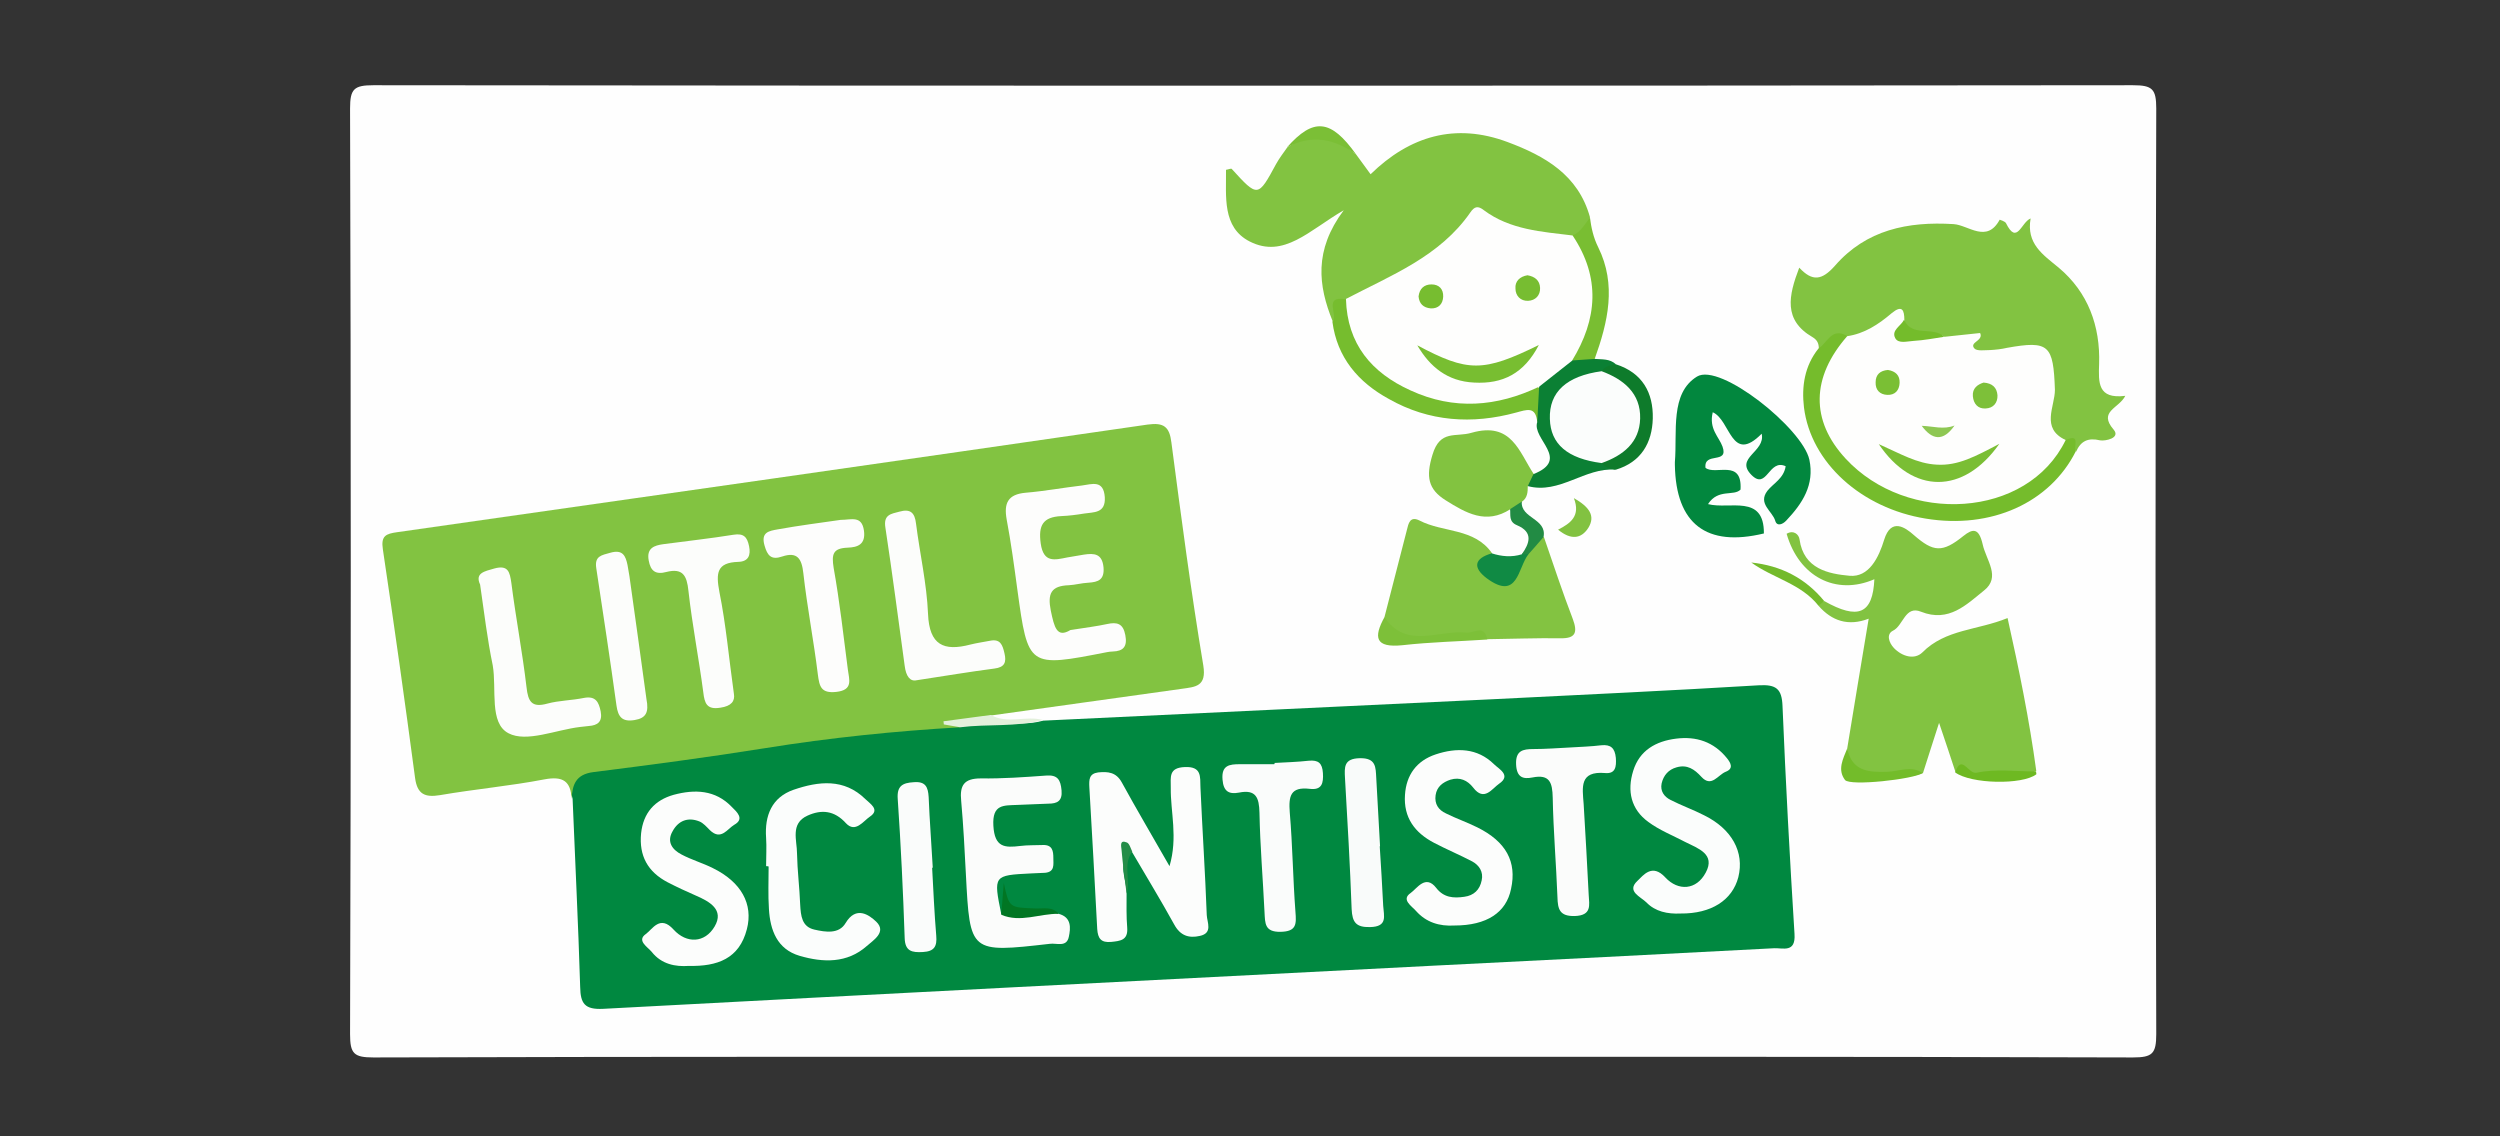
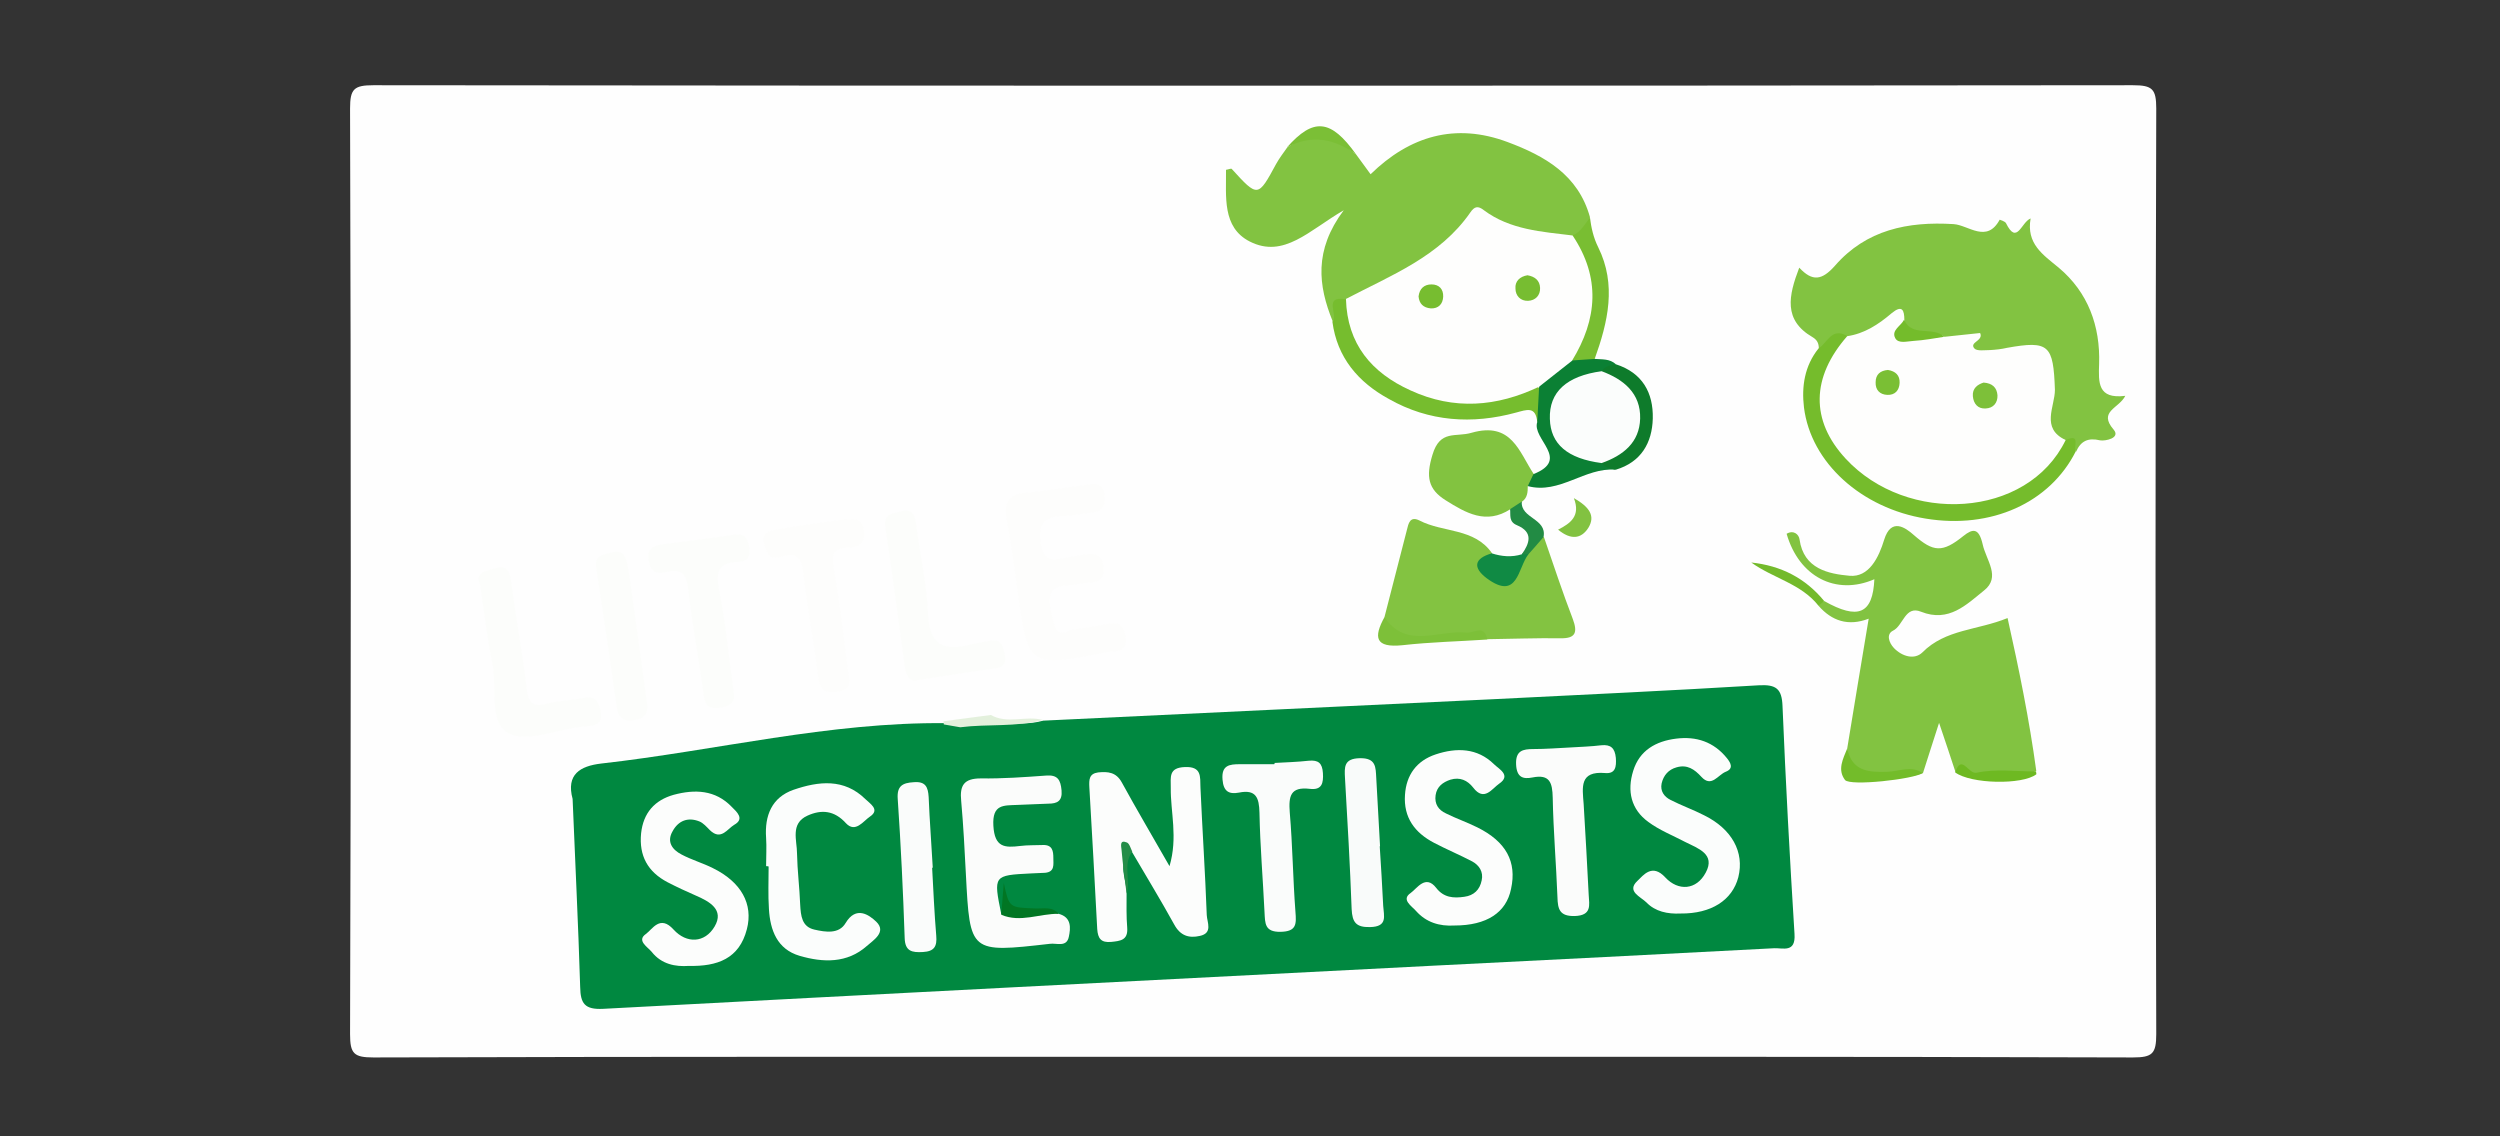
<svg xmlns="http://www.w3.org/2000/svg" version="1.1" id="Layer_1" x="0px" y="0px" viewBox="0 0 792 360" style="enable-background:new 0 0 792 360;" xml:space="preserve">
  <rect x="0" y="0" width="792" height="360" fill="#333333" stroke="none" />
  <style type="text/css">
	.st0{fill:#FEFEFE;}
	.st1{fill:#008840;}
	.st2{fill:#82C341;}
	.st3{fill:#83C341;}
	.st4{fill:#02873E;}
	.st5{fill:#75BC2C;}
	.st6{fill:#82C340;}
	.st7{fill:#76BD2E;}
	.st8{fill:#0B8034;}
	.st9{fill:#79BE32;}
	.st10{fill:#0E7B2B;}
	.st11{fill:#108A44;}
	.st12{fill:#7DC039;}
	.st13{fill:#73BC2A;}
	.st14{fill:#6EB922;}
	.st15{fill:#228B44;}
	.st16{fill:#82C241;}
	.st17{fill:#73BA2B;}
	.st18{fill:#7BBF36;}
	.st19{fill:#E3F0DC;}
	.st20{fill:#FCFDFC;}
	.st21{fill:#FBFCFB;}
	.st22{fill:#FBFDFC;}
	.st23{fill:#FAFCFB;}
	.st24{fill:#F9FBFA;}
	.st25{fill:#017623;}
	.st26{fill:#248D48;}
	.st27{fill:#FDFDFC;}
	.st28{fill:#FCFDFB;}
	.st29{fill:#FEFEFD;}
	.st30{fill:#74BC2B;}
	.st31{fill:#78BE31;}
	.st32{fill:#77BD31;}
	.st33{fill:#77BD30;}
	.st34{fill:#7ABE34;}
	.st35{fill:#7ABF34;}
	.st36{fill:#8EC753;}
</style>
  <g>
    <path class="st0" d="M397,334.8c-92.9,0-185.8-0.1-278.7,0.2c-6.2,0-7.4-1.2-7.4-7.4c0.3-97.7,0.3-195.4,0-293.2   c0-6.2,1.2-7.4,7.4-7.4c185.8,0.2,371.6,0.2,557.4,0c6.2,0,7.4,1.2,7.4,7.4c-0.3,97.7-0.3,195.4,0,293.2c0,6.2-1.2,7.4-7.4,7.4   C582.8,334.7,489.9,334.8,397,334.8z" />
    <path class="st1" d="M330.5,228.3c47.6-2.3,95.1-4.5,142.7-6.8c28-1.4,56-2.7,84-4.4c5.5-0.3,7.3,1.1,7.5,6.6   c1,24.1,2.3,48.2,3.8,72.2c0.4,6-3.6,4.4-6.4,4.5c-35.8,1.9-71.6,3.7-107.4,5.5c-87.9,4.5-175.7,9-263.6,13.7   c-5.9,0.3-7.2-1.7-7.3-6.9c-0.6-19.9-1.6-39.7-2.4-59.6c-2.1-7.8,2.4-10.4,9-11.2c36.4-4.1,72.3-13.2,109.3-12.8   c1.8,0,3.5-0.6,5.3-1.1C313.3,227.3,321.9,230.7,330.5,228.3z" />
-     <path class="st2" d="M304.2,230.4c-20.7,1.2-41.2,3.3-61.7,6.6c-18.1,2.9-36.3,5.3-54.5,7.6c-5.6,0.7-6.7,4-6.9,8.5   c-0.3-5.6-2.7-7.3-8.6-6.2c-10.9,2.1-22.1,3.1-33.1,5c-4.8,0.8-7.2-0.3-7.9-5.4c-3.2-24.1-6.6-48.3-10.2-72.4c-0.7-4.4,1-5,4.5-5.5   c79.3-11.3,158.5-22.6,237.8-34.1c5.1-0.7,6.9,0.7,7.5,5.7c3.1,23.6,6.2,47.2,10.1,70.6c1.1,6.7-2.5,6.8-6.7,7.4   c-20.3,2.9-40.5,5.6-60.8,8.5c-4.1,2.6-8.8,2-12.1,2.4C302.1,228.9,303.5,228.4,304.2,230.4z" />
    <path class="st2" d="M429.6,48.9c1.4,1.9,2.8,3.8,4.6,6.3C446.6,43.1,461,38.8,477.6,45c11.8,4.4,22.4,10.4,26.1,23.8   c-0.6,3.8-2.1,6.8-6.6,7c-7.8,1.5-15-0.9-21.8-3.9c-5.6-2.5-9-1.8-13.2,2.6c-9.5,9.8-20.9,17-34.2,20.7c-3.8,0.5-3,5.2-5.7,6.6   c-4.6-11.3-6-22.5,3.5-35.2c-11,6.4-19,15.4-29.8,9.9c-8.8-4.5-7.4-14.3-7.5-22.7c0.7-0.1,1.6-0.5,1.8-0.3   c8.3,9.1,8.3,9.1,14.1-1.6c1-1.8,2.3-3.5,3.5-5.2C418.3,40.1,418.3,40.1,429.6,48.9z" />
    <path class="st2" d="M576.2,110.4c0-1.6-0.5-2.7-2-3.6c-9.3-5.4-7.6-13.1-4.2-22c4.2,4.5,7.2,4,11.3-0.6   c9.9-11.4,23.1-14.1,37.6-13.2c4.7,0.3,10.5,6.2,14.6-1.4c0,0,1.7,0.5,2,1.1c3.5,7.1,4.8-0.3,7.8-1.5c-1.4,8,3.8,11.4,8.9,15.6   c9.3,7.8,13.2,18.5,12.8,30.5c-0.2,5.9-0.5,11.2,8.3,10.1c-2,4-8.7,4.9-3.7,10.7c2.3,2.7-2.7,3.7-4.3,3.4c-3.8-0.9-6.1,0.2-7.6,3.6   c-1.5-1.6-2.4-4.1-5.4-3.5c-5.8-3.6-4-9.5-4.2-14.7c-0.3-12.9-0.9-14.3-13.2-12c-7.6,1.4-12.1-5.6-18.9-4.6   c-4.4-1.5-9.8-0.4-13.2-4.9c-2.3-2.7-4.2-0.7-6.2,0.5c-3.3,2-6.6,4.2-10.7,4.2C582.3,106.9,579.8,111,576.2,110.4z" />
    <path class="st2" d="M577.9,190.4c10.8,6.1,15.4,4.1,15.9-6.9c-12.2,5.3-23.9-0.8-27.8-14.4c2.2-1.3,3.9,0.2,4.1,1.8   c1.3,9.4,9.3,10.9,15.8,11.5c6.2,0.6,9.3-5.8,11-11.4c2.2-7.1,6.7-3.9,9.4-1.5c6.2,5.4,9,5.7,15.7,0.3c3-2.4,4.9-2.6,6.1,2.6   c1.1,5.1,5.9,10.4,0.4,14.7c-5.5,4.4-11.1,10.2-19.9,6.7c-5.1-2.1-5.6,4.4-8.9,6c-2.2,1.1-1.3,3.8,0.3,5.5c2.6,2.7,6.5,3.8,9,1.4   c7.3-7.4,17.5-7,27-10.9c3.6,16.1,6.9,32.2,9.1,48.5c-8.5,3.5-17,2-25.6,0.3c-1.5-4.7-3.1-9.3-5.2-15.6c-2,6.3-3.6,11.1-5.1,15.9   c-4.6,1.8-9.5,0.8-14.3,1.3c-7,0.7-10.1-2.2-9.7-9.1c2.2-13.4,4.4-26.8,6.8-41.1c-6.5,2.5-11.7,0.7-15.9-4.1   C576.4,191.1,577,190.6,577.9,190.4z" />
    <path class="st3" d="M489.1,170.1c3,8.7,5.9,17.5,9.2,26.1c1.5,4.1,0.9,6.1-3.9,6c-7.7-0.1-15.5,0.2-23.2,0.3   c-8-2.8-15.8,0.6-23.8,0.4c-5.4-0.2-8.6-1.7-8.8-7.4c2.4-9.2,4.7-18.4,7.1-27.6c0.5-2.1,1-4.5,4-3c7.5,3.9,17.4,2.3,23,10.4   c-0.6,2.5-1.9,5.3,1.4,6.9c3.2,1.5,4.7-1.1,6.3-3.2c0.9-1.1,2-2.1,2.8-3.4C485.5,174.1,485.2,169.7,489.1,170.1z" />
-     <path class="st4" d="M565.7,147.7c-5.4-2.5-5.9,7.7-10.8,2.8c-5.5-5.5,4.5-7.3,3.2-13.1c-9.7,9.8-9.8-4.3-15.5-6.8   c-1.3,5.3,2,7.8,3.1,10.9c2,5.7-6,1.5-5.4,6.7c3.1,2.5,11.7-3,11.1,6.9c-2.1,2.2-7.1-0.4-10.3,4.6c6.8,1.8,17.8-3.3,17.7,9.3   c-18.2,4.4-27.9-3-28.2-21.7c0-0.3,0-0.6,0-0.9c0.8-9.6-1.6-21.8,7-27.1c7.3-4.5,33.4,16.4,35.6,26.3c1.7,8-2.2,13.9-7.3,19.3   c-1.2,1.3-3,1.9-3.5,0.1c-0.9-3.1-5.6-5.4-2.5-9.5C561.8,153.1,565.1,151.6,565.7,147.7z" />
    <path class="st5" d="M654.4,139.4c4.9-2.2,2.4,2.1,3.2,3.6c-8.2,16.3-26.8,24.7-47.5,21.3c-20.4-3.3-36.4-17.7-38.6-35.2   c-0.8-6.7,0.2-13.2,4.6-18.7c2.8-1.7,4.1-6.8,9-4c0.1,2.2-1,4-1.9,5.9c-7.3,15.8-2.6,29.9,12.4,38.8c15.5,9.2,42.4,8.7,53.8-8.2   C650.6,141.2,652.1,139.6,654.4,139.4z" />
    <path class="st6" d="M484,154c0,1.9-0.1,3.7-1.8,4.9c-1,1.2-1.5,3.1-3.7,2.4c-7.7,5-14.1,1.2-20.5-2.8c-5.6-3.5-6.3-7.5-4.2-14.4   c2.4-8.1,7.4-5.5,12.4-7c12.7-3.6,15,6,19.7,13.1C486.8,152.2,484.9,152.8,484,154z" />
    <path class="st7" d="M422.1,101.9c2-2-3.1-8.3,4.2-7.1c3.7,4.8,3.6,11.3,7.8,15.9c11.5,12.9,25.4,17,42.1,13.2   c4-0.9,8.4-4.4,12.5,0c1.3,3.6,1.9,7.1-1.7,9.8c-0.5-5.1-3.3-3.9-6.7-3c-13.9,3.8-27.6,2.9-40.3-4.3   C430.3,121.1,423.6,113.3,422.1,101.9z" />
    <path class="st8" d="M487,133.7c0.2-3.8,0.4-7.5,0.6-11.3c1.9-5.4,6.3-8,11.2-10.1c2.3-0.4,4.5-0.3,6.4,1.4   c2.3,0.2,4.8-0.1,6.7,1.7c-0.7,1.8-2.3,2.6-3.9,3.4c-1.9,0.8-3.9,1.4-5.9,2c-5.4,1.8-8.5,5.5-8.5,11.3c0.1,6.1,3.4,10,9.1,11.8   c1.7,0.5,3.5,0.8,5.2,1.5c1.7,0.7,3.2,1.6,3.9,3.4c-9.7-0.8-17.7,7.9-27.8,5.2c0.6-1.3,1.2-2.6,1.8-3.8   C497.7,145.5,485.2,139.1,487,133.7z" />
    <path class="st9" d="M505.2,113.7c-2.4,0.2-4.8,0.3-7.2,0.5c-1.2-5.9,3-10.6,3.5-16.2c0.8-8.2-2.8-15.6-3.3-23.4   c2.6-1.1,3.9-3.6,5.5-5.7c0.4,3.2,1.1,6.4,2.6,9.4C512.2,90.2,509.4,102,505.2,113.7z" />
    <path class="st10" d="M511.9,148.8c-1.7-0.4-3.4-0.5-4.5-2.2c14.4-17.4,12.8-13,0-29c1-1.7,2.8-1.8,4.5-2.2   c8.4,2.7,11.9,9,11.7,17.2C523.4,140.3,519.9,146.4,511.9,148.8z" />
    <path class="st11" d="M484.2,175.6c-3.4,4.3-3.3,14.9-13.2,7.6c-4.5-3.4-4-6.3,1.6-7.9c3.1,1,6.3,1.3,9.5,0.3   C482.8,174.8,483.5,174.9,484.2,175.6z" />
    <path class="st12" d="M438.6,195.5c6.9,10.3,17.1,4,25.8,4.9c2.6,0.3,5.8-2.8,6.8,2.2c-9,0.6-18,0.8-26.9,1.8   C435.6,205.3,435.1,201.9,438.6,195.5z" />
    <path class="st13" d="M585.2,237.1c1.5,7.2,6.6,7.6,12.7,7.4c3.7-0.1,7.6-2.1,11.2,0.4c-3,2-23,4.2-24.6,2.2   C582,243.8,583.9,240.4,585.2,237.1z" />
    <path class="st14" d="M619.4,244.7c2-6.1,4.2,0.7,6.8,0.1c6-1.3,12.5-0.4,18.8-0.4c0,0.3,0.2,0.8,0.1,0.9   C640.7,248.7,624.4,248.4,619.4,244.7z" />
    <path class="st15" d="M484.2,175.6c-0.7,0-1.4,0-2.1,0c2.5-3.5,3.7-7-1.5-9.2c-2.7-1.1-2-3.2-2.2-5.1c1.2-0.8,2.5-1.6,3.7-2.4   c-0.4,5.4,8,5.3,6.9,11.2C487.5,171.9,485.8,173.8,484.2,175.6z" />
    <path class="st16" d="M493.6,167.8c3.9-2,7.2-4.3,5-10c4.9,2.8,6.9,5.6,4.6,9.4C500.9,170.8,497.6,171.1,493.6,167.8z" />
    <path class="st17" d="M577.9,190.4c-0.6,0.5-1.2,1-1.8,1.5c-5.5-7-14.4-8.7-21.3-13.7C564.2,179.2,571.9,183.1,577.9,190.4z" />
    <path class="st18" d="M429.6,48.9c-6.9-5-14.1-6.4-21.9-2.2C416.1,37.2,421.6,37.7,429.6,48.9z" />
    <path class="st19" d="M304.2,230.4c-1.7-0.3-3.4-0.6-5.2-0.9c0-0.3-0.1-0.7-0.1-1c5-0.7,10-1.3,15-2c5.3,3,11.1,0.1,16.5,1.6   C321.8,230.4,312.9,229.3,304.2,230.4z" />
    <path class="st20" d="M356.9,283.1c0,3.6-0.1,7.2,0.2,10.8c0.3,4-2.2,4.2-5.1,4.5c-3.2,0.3-4.2-1.1-4.4-4.1c-0.8-15-1.6-30-2.5-45   c-0.1-2.3-0.1-4.2,2.8-4.6c3.1-0.3,5.7-0.1,7.5,3.2c4.6,8.4,9.5,16.7,15.1,26.5c2.7-9.2,0.3-17.1,0.4-24.8c0-3.5-0.7-6.4,4.5-6.6   c5.3-0.2,4.8,3,4.9,6.4c0.6,13.5,1.5,27,2,40.5c0.1,2.3,2,5.7-2.2,6.6c-3.5,0.8-6.2-0.1-8.1-3.6c-4.3-7.8-9-15.5-13.5-23.2   C353.5,273.6,357.1,278.6,356.9,283.1z" />
    <path class="st21" d="M335.4,289.5c4.1,1.1,3.8,4.5,3.2,7.3c-0.7,3.4-3.9,1.9-6,2.2c-25.4,2.9-25.3,2.9-26.6-21.9   c-0.4-7.8-0.8-15.6-1.5-23.4c-0.5-4.9,0.9-7.1,6.2-7.1c6.9,0.1,13.8-0.4,20.7-0.9c3.7-0.3,4.6,1.4,4.9,4.7c0.3,3.4-1.4,4.2-4.2,4.2   c-3.3,0.1-6.6,0.3-9.9,0.4c-4.2,0.2-7.9-0.3-7.5,6.6c0.4,6.9,3.6,7,8.5,6.4c2.4-0.3,4.8-0.2,7.2-0.3c3-0.1,3.3,1.9,3.3,4.1   c0,2.1,0.5,4.4-2.6,4.7c-1.5,0.1-3,0.1-4.5,0.2c-11.9,0.6-11.9,0.6-9.4,12.9C323.3,289.9,329.3,287.3,335.4,289.5z" />
    <path class="st22" d="M532.4,289.4c-4.1,0.2-8-0.6-10.8-3.5c-1.8-1.8-6.4-3.5-2.9-6.8c1.9-1.8,4.7-5.7,8.9-1.1   c4,4.3,9.8,4.1,12.8-1.6c3.1-5.8-2.4-7.6-6.4-9.6c-4-2.1-8.3-3.8-11.8-6.4c-5.5-4-6.8-9.8-4.8-16.2c2-6.5,7.2-9.4,13.6-10.2   c6.4-0.8,11.9,1,16.1,6.2c1.2,1.5,2.2,3.3-0.4,4.3c-2.5,1-4.5,5.1-7.7,1.6c-2.2-2.4-4.5-4-7.9-3c-2.5,0.7-4.1,2.5-4.7,5.1   c-0.5,2.4,0.8,4.2,2.8,5.2c3.5,1.8,7.2,3.1,10.7,4.9c8.7,4.3,12.8,11.6,10.8,19.6C548.8,285.2,542.1,289.5,532.4,289.4z" />
    <path class="st20" d="M460.8,293.2c-4.8,0.3-9-1-12.2-4.6c-1.4-1.6-4.8-3.6-1.7-5.7c2-1.4,4.7-6,8.1-1.6c2.4,3.1,5.5,3.3,8.9,2.8   c3-0.4,4.9-2.2,5.5-5.2c0.6-2.7-0.8-4.8-3-6c-4-2.1-8.1-3.8-12.1-5.9c-6.1-3.2-9.7-8-9.2-15.2c0.4-6.3,3.7-10.8,9.7-12.8   c6.6-2.2,13.2-2.1,18.5,3.1c1.5,1.5,5.6,3.5,1.6,6.2c-2.2,1.5-4.7,5.8-8.2,1.2c-1.8-2.3-4.2-3.4-7.2-2.5c-2.4,0.8-4.3,2.2-4.7,4.9   c-0.4,2.8,0.9,4.7,3.3,5.8c3.2,1.6,6.7,2.8,9.9,4.4c9.1,4.5,12.6,10.9,10.7,19.5C477.2,289.1,471,293.2,460.8,293.2z" />
    <path class="st20" d="M218.2,306c-4.2,0.3-8.6-0.5-11.7-4.4c-1.3-1.6-4.9-3.6-1.9-5.7c2.1-1.5,4.5-6.2,8.8-1.4   c4.1,4.5,9.9,4.3,13-1c3.1-5.3-1.6-7.9-6-9.8c-3-1.3-6-2.7-8.9-4.2c-6.3-3.3-9.1-8.4-8.4-15.5c0.7-6.5,4.3-10.5,10.3-12.2   c6.7-1.8,13.2-1.6,18.4,3.8c1.6,1.6,4.2,3.8,0.8,5.7c-2.2,1.3-4.2,5.1-7.7,1.7c-1-1-2.1-2.3-3.4-2.8c-3.6-1.4-6.6-0.2-8.4,3.1   c-2,3.4-0.1,5.9,2.8,7.4c3.2,1.7,6.7,2.7,9.9,4.3c9,4.4,12.9,11.4,10.8,19.4C234.2,303.7,227.3,306.2,218.2,306z" />
    <path class="st22" d="M242.7,274.4c0-3,0.2-6,0-9c-0.5-7,1.8-12.8,8.7-15.2c7.9-2.7,16-3.7,22.8,3c1.4,1.4,4.7,3.3,1.4,5.5   c-2.1,1.4-4.6,5.3-7.6,2.1c-3.7-4.1-7.8-4.4-12.2-2.4c-5.5,2.5-3.3,7.8-3.3,12c0.1,5.4,0.8,10.8,1,16.2c0.2,3.5,0.5,7,4.5,7.9   c3.5,0.8,7.8,1.5,9.9-2.1c3.3-5.5,7.4-2.6,9.7-0.4c3.4,3.3-1,5.9-3,7.7c-6.2,5.5-13.8,5.3-21.3,3.1c-7.1-2.1-9.3-8.1-9.7-14.8   c-0.3-4.5-0.1-9-0.1-13.5C243.2,274.4,243,274.4,242.7,274.4z" />
    <path class="st21" d="M497.4,236.8c3.3-0.2,6.6-0.3,9.9-0.7c3-0.3,4.3,0.9,4.6,4c0.2,2.8-0.1,5.1-3.4,4.8c-8.2-0.7-7.2,4.5-6.8,9.8   c0.6,9.6,1.1,19.2,1.6,28.8c0.2,3.3,1,6.5-4.4,6.7c-4.8,0.1-5.4-2.1-5.5-6c-0.4-10.5-1.3-21-1.5-31.5c-0.1-4.7-0.9-7.5-6.4-6.4   c-3,0.6-5,0-5.2-4.1c-0.2-4.4,2.1-4.9,5.5-4.9C489.6,237.3,493.5,237,497.4,236.8C497.4,236.8,497.4,236.8,497.4,236.8z" />
    <path class="st23" d="M403.8,241.7c3.6-0.2,7.2-0.3,10.8-0.7c3.1-0.3,4.3,0.8,4.5,3.9c0.2,3.2-0.3,5.5-4.2,5   c-6.1-0.7-6.7,2.3-6.3,7.5c0.9,10.5,1,21,1.8,31.5c0.3,3.8,0.4,6.2-4.7,6.3c-5.1,0.1-4.9-2.7-5.1-6.2c-0.5-10.5-1.4-21-1.6-31.5   c-0.1-4.8-1.1-7.5-6.5-6.4c-3.2,0.6-4.9-0.4-5.2-4.1c-0.4-4.6,2.2-4.9,5.5-4.9c3.6,0,7.2,0,10.8,0   C403.8,242.1,403.8,241.9,403.8,241.7z" />
    <path class="st24" d="M437.1,268.1c0.4,6.3,0.8,12.6,1.1,18.9c0.2,3.2,1.5,6.6-4.2,6.7c-4.4,0.1-5.6-1.5-5.8-5.7   c-0.5-13.8-1.3-27.6-2.1-41.4c-0.2-3.6-0.4-6.3,4.7-6.4c5.2-0.1,5,2.9,5.2,6.3c0.4,7.2,0.8,14.4,1.2,21.6   C437.2,268.1,437.1,268.1,437.1,268.1z" />
    <path class="st23" d="M295.3,274.9c0.4,7.2,0.7,14.4,1.3,21.5c0.3,3.4-0.6,5-4.2,5.2c-3.5,0.2-5.7-0.2-5.8-4.5   c-0.5-14.7-1.2-29.3-2.2-44c-0.3-4.1,1.5-5.1,5.1-5.3c3.7-0.3,4.5,1.5,4.7,4.7c0.3,7.5,0.9,15,1.3,22.4   C295.4,274.9,295.3,274.9,295.3,274.9z" />
    <path class="st25" d="M335.4,289.5c-6.1-0.1-12.1,2.9-18.2,0.3c0.3-3.4,0.5-6.7,0.8-10.1c1.7,7.9,1.7,7.8,10,8.1   C330.6,287.9,333.4,287.1,335.4,289.5z" />
    <path class="st26" d="M356.9,283.1c-0.6-4.6-1.2-9.3-1.6-13.9c-0.1-1.1-0.7-3.3,1.7-2.3c0.8,0.3,1.2,1.9,1.7,2.9   C355.6,273.9,358.3,278.7,356.9,283.1z" />
    <path class="st27" d="M339.1,199.6c5.1-0.8,8.4-1.2,11.6-1.9c3.2-0.7,5.1-0.2,5.8,3.5c0.7,3.6-0.6,5.1-4,5.2   c-0.6,0-1.2,0.1-1.8,0.2c-25,4.9-25,4.9-28.4-19.8c-1-7.4-2-14.9-3.4-22.3c-0.9-5.1,0.4-7.9,6-8.4c6-0.5,11.9-1.6,17.9-2.3   c3.1-0.4,6.8-1.9,7.2,3.7c0.3,5.2-3.5,4.7-6.6,5.2c-2.4,0.4-4.8,0.7-7.2,0.8c-5.8,0.3-7.3,2.9-6.5,8.7c0.9,6.2,4.4,5.2,8.4,4.4   c1.8-0.3,3.5-0.6,5.3-0.9c3.3-0.5,5.8-0.3,6.2,4.1c0.3,3.9-1.7,4.6-4.8,4.8c-2.1,0.1-4.2,0.7-6.2,0.8c-5.6,0.2-6.8,2.6-5.7,8.1   C334,198.7,334.8,202.2,339.1,199.6z" />
    <path class="st28" d="M152.1,185.2c-1.7-3.7,1.4-4.2,4.5-5.1c4.4-1.2,4.9,1.1,5.4,4.6c1.4,11,3.5,21.9,4.8,33   c0.5,4.5,1.6,6.6,6.6,5.2c3.7-1,7.7-1,11.6-1.8c3.7-0.7,4.7,1.3,5.3,4.3c0.6,3.2-0.9,4.4-3.8,4.6c-0.9,0.1-1.8,0.2-2.7,0.3   c-7.7,0.9-17,5-22.7,2c-6.2-3.2-3.7-14-5-21.5C154.4,202.6,153.4,194.2,152.1,185.2z" />
    <path class="st28" d="M290.4,215.5c-2.1,0.5-3.4-1.3-3.8-4.6c-2-14.6-3.9-29.2-6.1-43.7c-0.7-4.2,1.8-4.4,4.4-5.1   c3.5-1,4.9,0.3,5.3,3.8c1.2,9.5,3.4,19,3.8,28.6c0.4,9.9,5,11.9,13.4,9.7c2-0.5,4.1-0.8,6.2-1.2c3.3-0.7,4,1.3,4.6,3.9   c0.7,2.9,0.1,4.5-3.2,4.9C307.3,212.8,299.6,214.1,290.4,215.5z" />
    <path class="st28" d="M232.5,219.8c0.4,2.3-0.8,3.9-4.3,4.4c-4.3,0.7-5-1.4-5.4-4.9c-1.4-10.7-3.5-21.3-4.7-32.1   c-0.5-4.9-1.8-7.3-7-6c-3.3,0.9-5-0.2-5.6-3.7c-0.7-3.9,1.8-4.7,4.6-5.1c7.4-1,14.9-1.8,22.3-3c3.2-0.5,4.3,0.7,4.9,3.6   c0.6,2.9-0.2,4.9-3.4,5c-6.9,0.2-7.1,3.6-6,9.5C230,197.9,230.9,208.4,232.5,219.8z" />
    <path class="st27" d="M266.3,164.7c3.4,0,6.7-1.5,7.4,3.4c0.6,4.4-2,5.3-5.2,5.4c-4.6,0.2-5.1,2-4.4,6.4   c1.9,10.6,3.1,21.4,4.5,32.2c0.4,3.2,1.8,6.5-3.7,7.1c-4.8,0.5-5.3-1.7-5.8-5.5c-1.3-10.7-3.4-21.4-4.6-32.1   c-0.5-4.6-1.9-6.9-6.7-5.3c-3.5,1.2-4.7-0.3-5.6-3.5c-1.2-4.2,1.4-4.6,4.2-5.1C253.1,166.5,260,165.6,266.3,164.7z" />
    <path class="st28" d="M204.8,221.5c0.8,4.1-0.1,6-3.7,6.6c-4,0.7-5.3-1-5.8-4.6c-2-14.5-4.2-29-6.4-43.5c-0.6-3.9,1.7-4.1,4.5-4.9   c3.9-1.1,4.8,1,5.4,3.9c0.2,1.2,0.4,2.4,0.6,3.5C201.3,195.8,203.1,209.2,204.8,221.5z" />
    <path class="st29" d="M498.2,74.6c8.9,13.3,7.9,26.5-0.2,39.7c-3.5,2.7-6.9,5.5-10.4,8.2c-13.4,6.4-27,7.5-40.7,1.2   c-12.4-5.6-20.1-14.7-20.5-29c14.3-7.5,29.7-13.4,39.4-27.4c1.3-1.9,2.4-2.2,4.3-0.7C478.4,72.8,488.4,73.4,498.2,74.6z" />
    <path class="st29" d="M654.4,139.4c-12.1,25-50.3,26.9-69.7,5.9c-11.2-12.1-10.9-25.8,0.5-38.8c5.5-0.8,10-3.8,14.1-7.3   c3.3-2.7,4-1,4,2.2c-0.4,3.6,0.8,5.8,4.9,5.4c2.6-0.2,5.2-1.8,7.8-0.1c3.8-0.4,7.6-0.8,11.3-1.2c1.2,2.5-3.6,2.9-1.8,4.9   c0.8,0.9,3.3,0.5,5,0.5c1.8-0.1,3.6-0.3,5.3-0.7c13.4-2.4,14.7-0.9,15.2,13.3C651,128.8,646.4,135.7,654.4,139.4z" />
    <path class="st30" d="M615.9,106.7c-3.2,0.5-6.4,1.1-9.7,1.3c-2,0.1-4.8,1-5.8-0.9c-1.3-2.5,1.8-3.8,2.8-5.8   C605.8,107,612.4,103.2,615.9,106.7z" />
    <path class="st22" d="M507.4,117.6c7,2.6,12.4,7,12.2,15c-0.2,7.6-5.4,11.7-12.2,14.1c-10.8-1.4-16.2-6-16.4-14   C490.7,124.2,496.3,119.1,507.4,117.6z" />
-     <path class="st31" d="M449,109.4c16,8.5,20.8,8.6,38.5-0.1c-4.7,9.1-11.5,12.4-20.5,11.9C458.5,120.8,453,116.2,449,109.4z" />
    <path class="st32" d="M483.9,87.2c2.3,0.4,3.9,1.6,4,4c0.1,2.4-1.5,4-3.8,4.1c-2.4,0.1-4-1.6-4-3.9   C479.9,89.1,481.5,87.6,483.9,87.2z" />
    <path class="st33" d="M449.4,93.9c0.3-2.5,1.8-3.8,4.1-3.8c2.4,0,3.8,1.5,3.7,3.9c-0.1,2.3-1.5,3.8-3.9,3.7   C450.9,97.5,449.6,96.2,449.4,93.9z" />
-     <path class="st34" d="M633.4,140.6c-11.4,16.2-27.5,16-38.2,0.1c6.8,3,12.1,6.2,18.4,6.5C620.3,147.6,625.8,144.6,633.4,140.6z" />
    <path class="st12" d="M628.4,121.2c2.8,0.2,4.2,1.6,4.4,4c0.1,2.4-1.3,4.1-3.7,4.2c-2.5,0.2-3.9-1.5-4.1-3.9   C624.8,123,626.5,121.8,628.4,121.2z" />
    <path class="st35" d="M598.1,117.2c2.4,0.4,3.8,1.7,3.7,4.1c-0.1,2.4-1.5,3.9-3.9,3.8c-2.4-0.1-3.8-1.6-3.7-4   C594.2,118.6,595.7,117.4,598.1,117.2z" />
-     <path class="st36" d="M608.8,134.9c3.5,0.1,6.9,1.3,10.4-0.1C615.6,140,612.1,139.4,608.8,134.9z" />
  </g>
</svg>